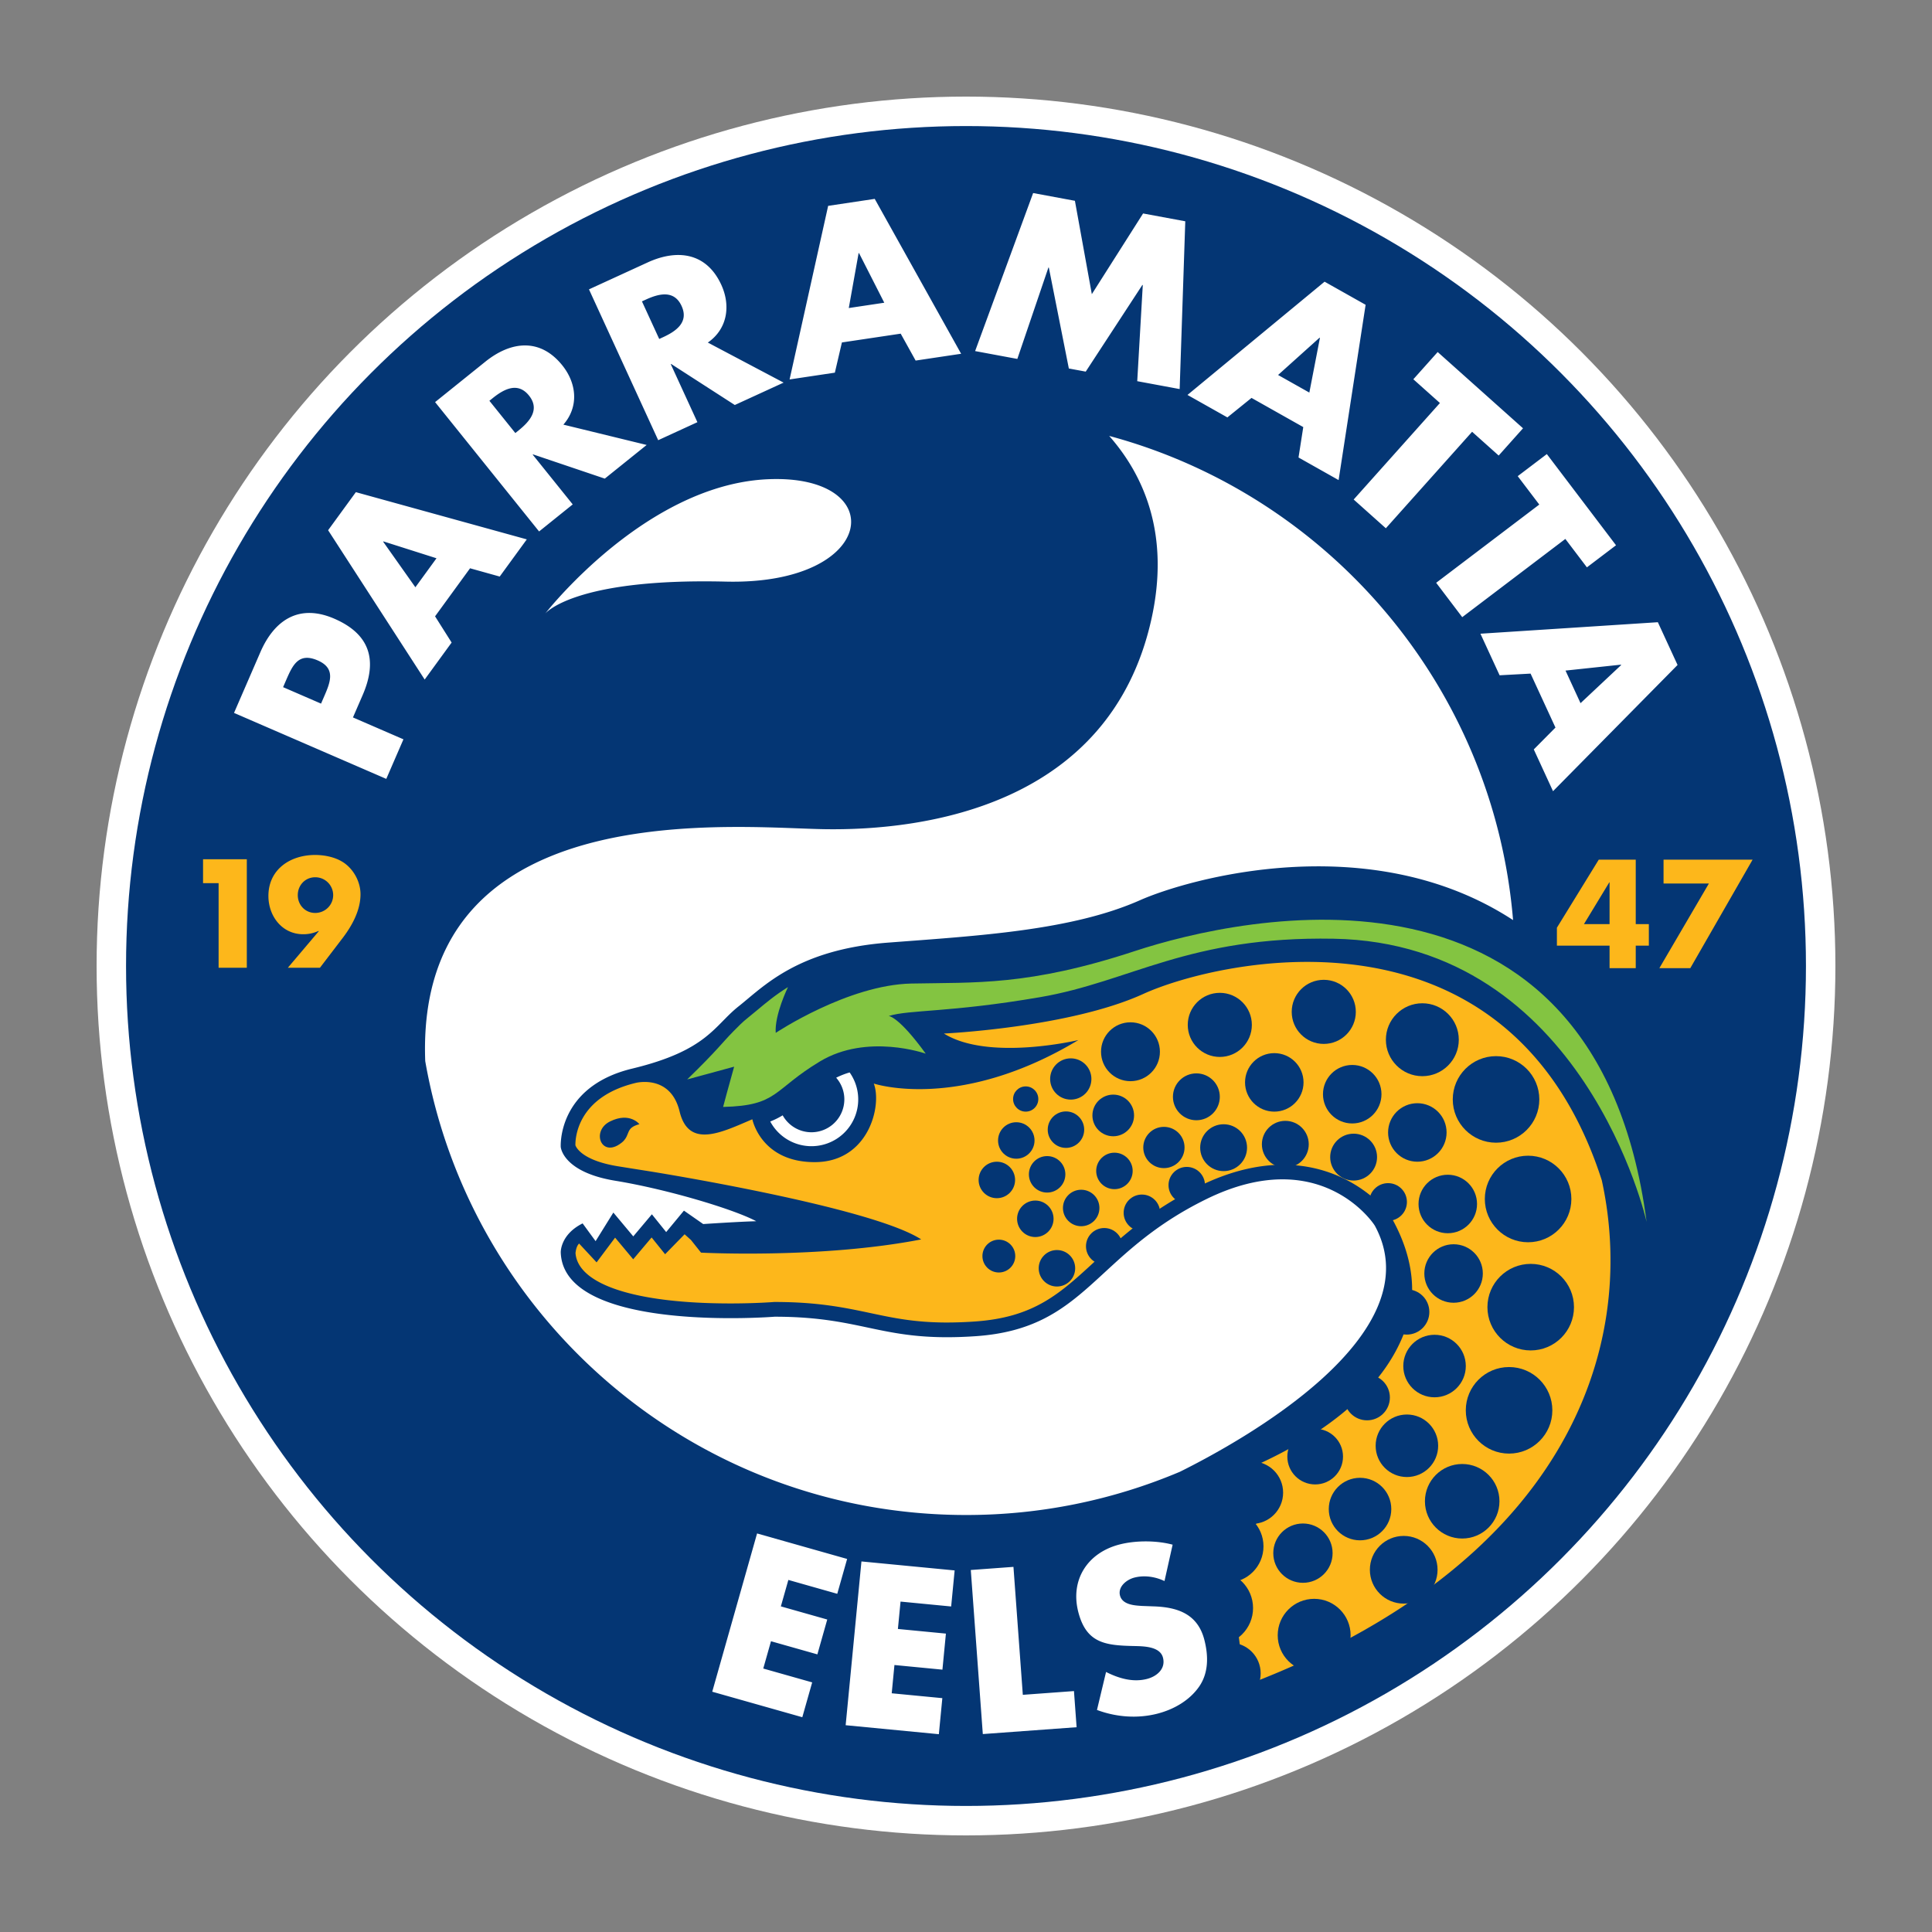
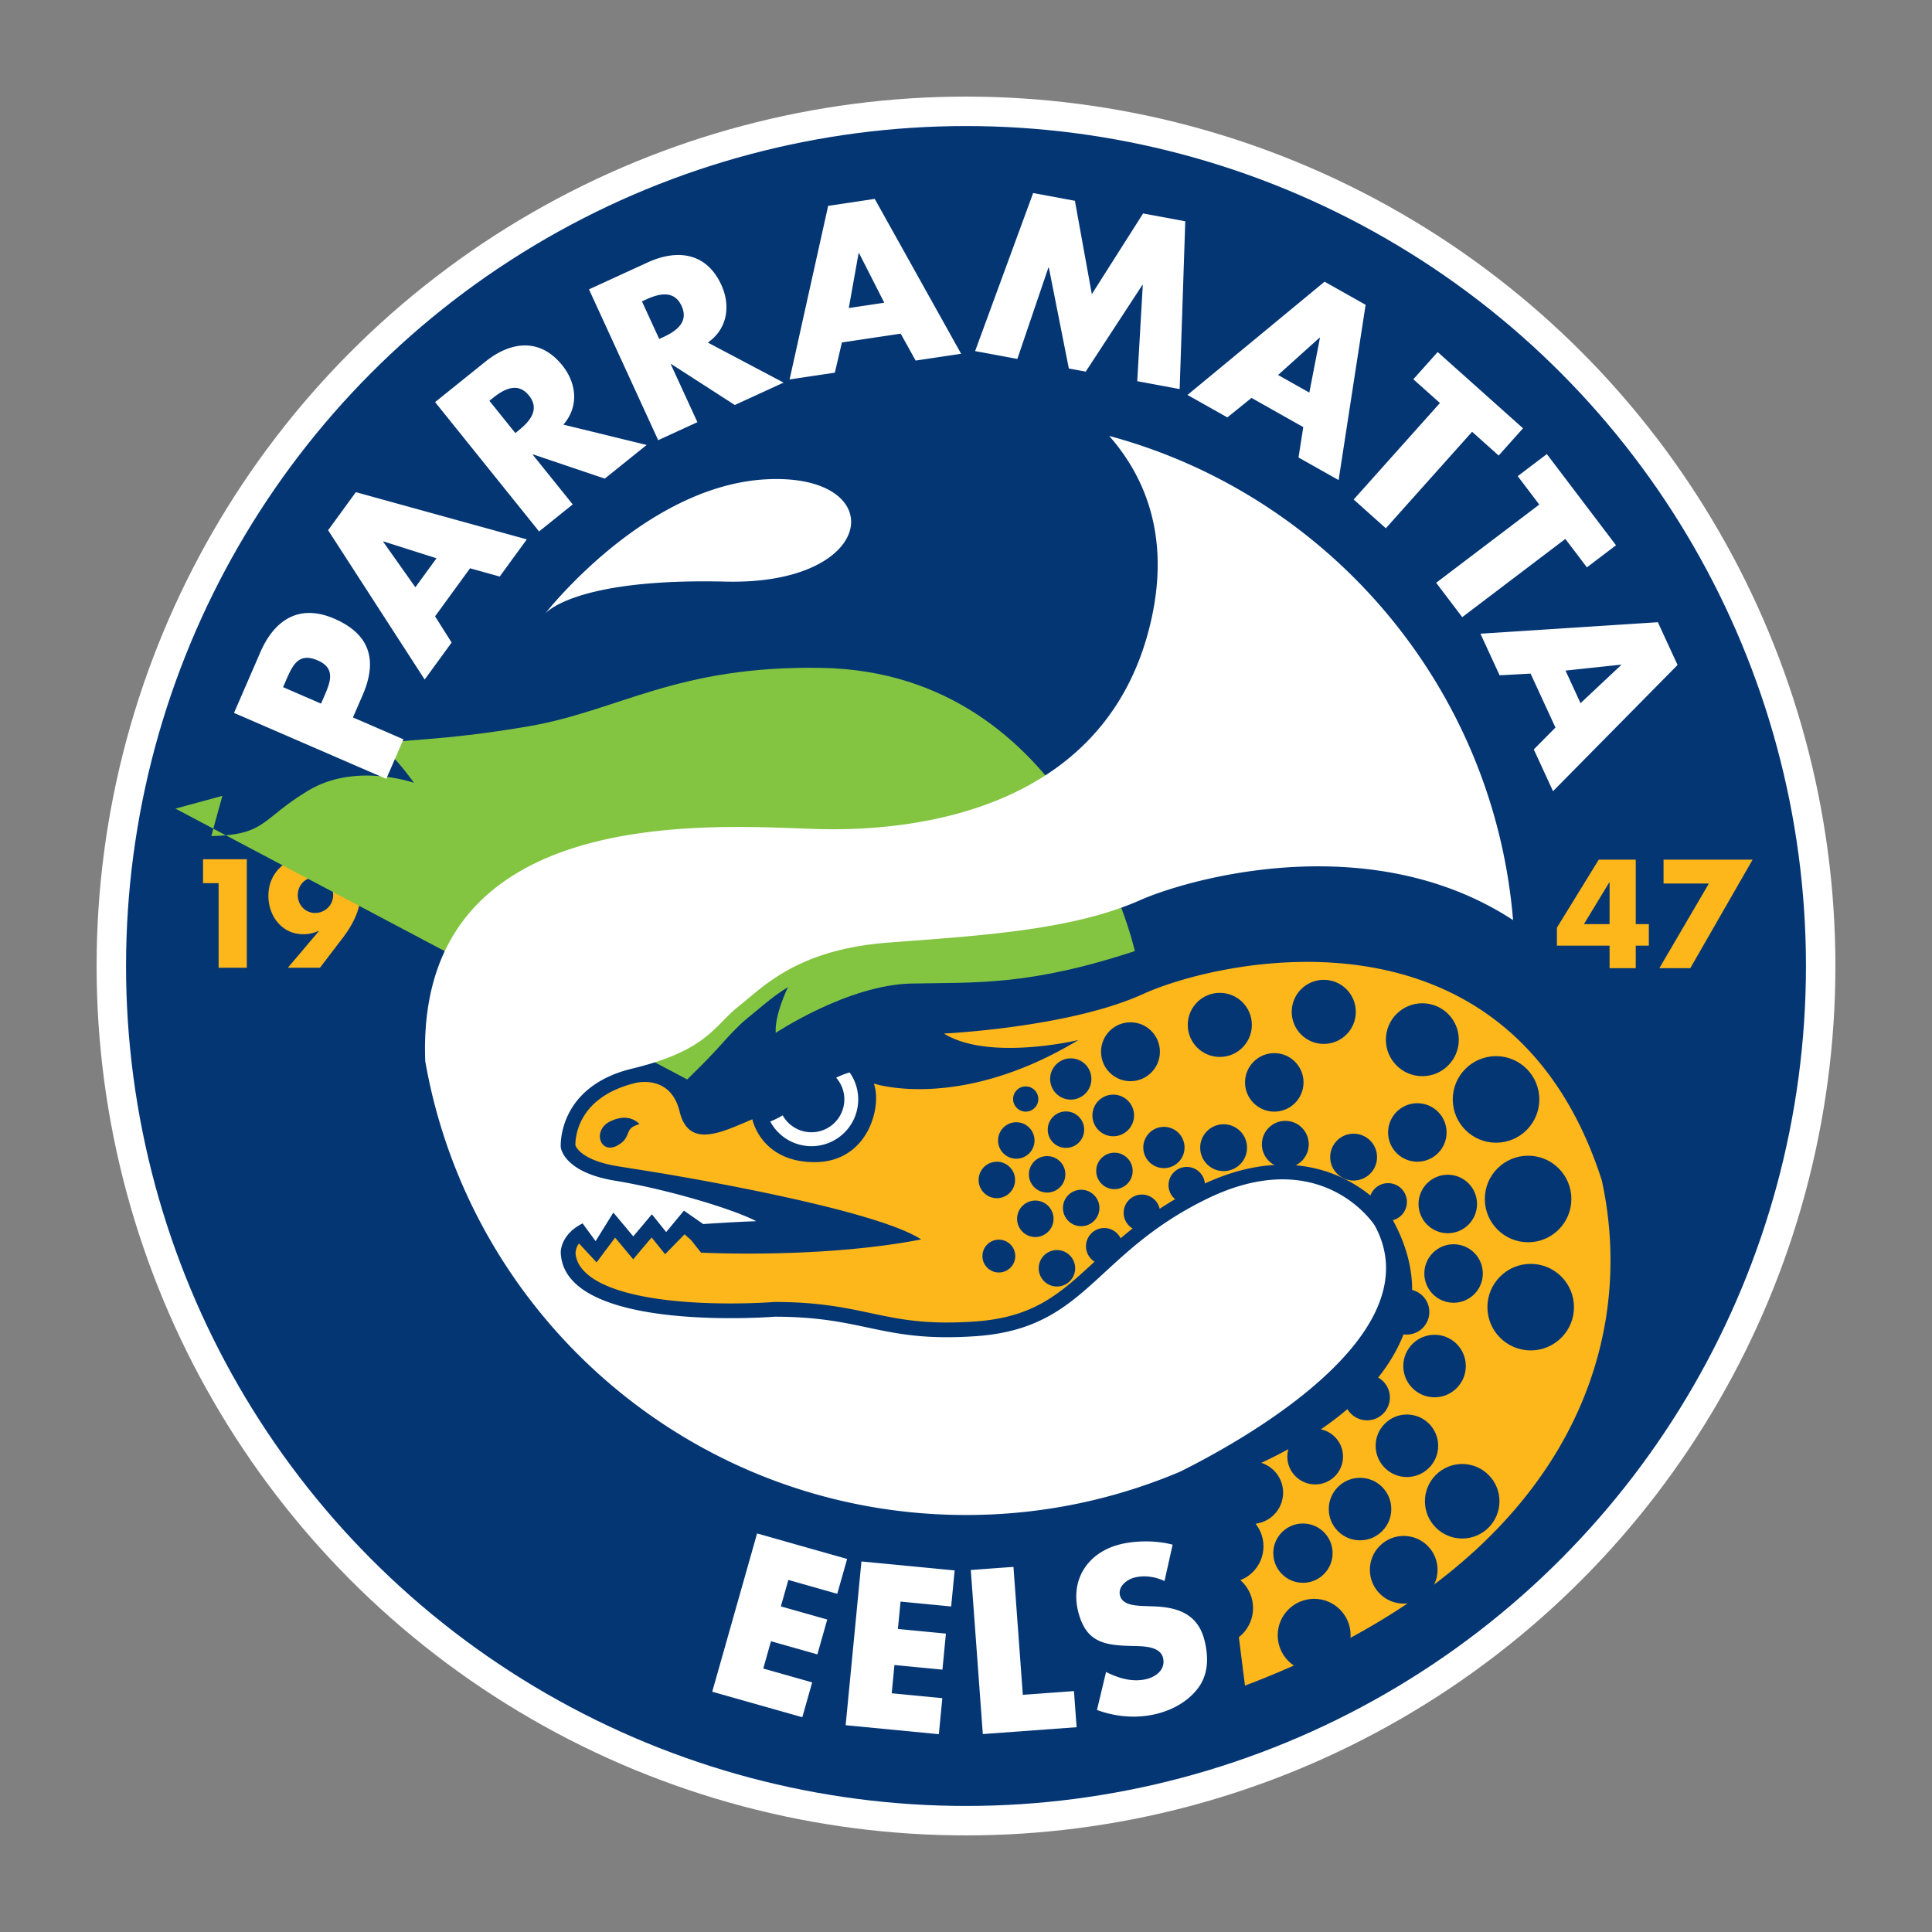
<svg xmlns="http://www.w3.org/2000/svg" viewBox="0 0 100 100" fill-rule="evenodd" clip-rule="evenodd" stroke-linejoin="round" stroke-miterlimit="1.414">
  <rect x="0" y="0" width="100" height="100" fill="#808080" stroke="none" />
  <circle cx="50" cy="50" r="45" fill="#fff" />
  <circle cx="50" cy="50" r="43.476" fill="#043674" />
  <path d="M40.065 67.39l-.03.003c-.01.001-.934.073-2.22.073-4.924 0-7.915-.977-8.027-2.616.013-.048.025-.324.186-.485l.906.975.958-1.28.355.424.582.697.585-.694.368-.436.159.198.539.67.6-.615.409-.418.33.296.52.654s6.219.325 11.395-.684c-2.61-1.703-14.052-3.524-14.052-3.524a458.68 458.68 0 0 1-1.657-.264c-1.842-.302-2.15-.976-2.188-1.085-.006-.376.095-2.497 3.118-3.227 0 0 1.804-.472 2.275 1.478.47 1.949 2.185 1.076 3.765.403 0 0 .437 2.219 3.227 2.219s3.496-2.925 3.059-4.068c0 0 4.403 1.48 10.588-2.251 0 0-4.638 1.108-6.958-.337 0 0 6.488-.302 10.32-2.05 3.832-1.748 18.925-5.278 23.732 9.647 1.939 8.891-2.06 19.948-18.469 26.153l-1.344-10.623c2.264-.834 7.753-3.137 9.521-7.477.813-1.996.569-4.085-.621-6.168l-.02-.034-.023-.033c-.078-.107-1.932-2.624-5.55-2.624-1.365 0-2.804.365-4.278 1.085-2.558 1.25-4.094 2.666-5.451 3.914-1.828 1.685-3.15 2.903-6.222 3.115a21.37 21.37 0 0 1-1.433.052c-1.665 0-2.779-.236-3.958-.487-1.336-.283-2.719-.576-4.966-.576h-.03zm44.601-17.279h-1.355v-1.163h-2.726v-.93l2.167-3.523h1.914v3.337h.678v1.116h-.678v1.163zm2.824 0h-1.601l2.562-4.379h-2.346v-1.237h4.61l-3.225 5.616zm-74.715-.02h-1.46v-4.378h-.805v-1.237h2.265v5.615zm3.785 0h-1.661L16.5 48.2l-.015-.015a1.85 1.85 0 0 1-.789.171c-1.103 0-1.803-.945-1.803-1.98 0-1.378 1.132-2.123 2.414-2.123.543 0 1.169.134 1.601.484.454.365.752.961.752 1.55 0 .811-.417 1.593-.901 2.233l-1.199 1.571zm66.751-4.419h-.015l-1.311 2.16h1.326v-2.16zm-67.898.659c0 .513.387.923.901.923s.931-.41.931-.923a.925.925 0 0 0-.931-.924c-.514 0-.901.41-.901.924z" fill="#fdb71b" fill-rule="nonzero" />
-   <path d="M35.568 55.872c1.614-1.569 1.758-1.846 2.402-2.5.243-.247.472-.481.737-.689.152-.12.31-.253.48-.394.445-.373.95-.795 1.599-1.197 0 0-.702 1.429-.635 2.37 0 0 3.731-2.487 7.025-2.554 3.295-.068 6.051.134 11.564-1.681s23.866-5.916 26.488 14.018c0 0-3.229-14.425-16.202-14.657-7.53-.134-10.488 2.219-15.194 3.026-4.706.807-6.756.639-7.833.975 0 0 .505 0 1.917 1.949 0 0-3.026-1.076-5.479.403-2.454 1.479-2.152 2.286-5.009 2.354 0 0 .303-1.143.571-2.084l-2.431.661z" fill="#83c441" fill-rule="nonzero" />
+   <path d="M35.568 55.872c1.614-1.569 1.758-1.846 2.402-2.5.243-.247.472-.481.737-.689.152-.12.31-.253.48-.394.445-.373.95-.795 1.599-1.197 0 0-.702 1.429-.635 2.37 0 0 3.731-2.487 7.025-2.554 3.295-.068 6.051.134 11.564-1.681c0 0-3.229-14.425-16.202-14.657-7.53-.134-10.488 2.219-15.194 3.026-4.706.807-6.756.639-7.833.975 0 0 .505 0 1.917 1.949 0 0-3.026-1.076-5.479.403-2.454 1.479-2.152 2.286-5.009 2.354 0 0 .303-1.143.571-2.084l-2.431.661z" fill="#83c441" fill-rule="nonzero" />
  <circle cx="70.395" cy="78.109" r="1.618" fill="#043674" />
  <circle cx="72.821" cy="74.833" r="1.618" fill="#043674" />
  <circle cx="74.252" cy="70.706" r="1.618" fill="#043674" />
  <circle cx="75.237" cy="65.916" r="1.514" fill="#043674" />
  <circle cx="74.937" cy="62.318" r="1.514" fill="#043674" />
  <circle cx="73.361" cy="58.616" r="1.514" fill="#043674" />
-   <circle cx="69.991" cy="56.636" r="1.514" fill="#043674" />
  <circle cx="65.957" cy="56.024" r="1.514" fill="#043674" />
-   <circle cx="61.924" cy="56.771" r="1.213" fill="#043674" />
  <circle cx="57.621" cy="57.735" r="1.078" fill="#043674" />
  <circle cx="60.244" cy="59.394" r="1.068" fill="#043674" />
  <circle cx="55.423" cy="55.848" r="1.068" fill="#043674" />
  <circle cx="53.09" cy="56.885" r=".653" fill="#043674" />
  <circle cx="55.174" cy="58.471" r=".944" fill="#043674" />
  <circle cx="57.683" cy="60.607" r=".944" fill="#043674" />
  <circle cx="55.962" cy="62.525" r=".944" fill="#043674" />
  <circle cx="54.199" cy="60.783" r=".944" fill="#043674" />
  <circle cx="52.603" cy="59.031" r=".944" fill="#043674" />
  <circle cx="51.597" cy="61.074" r=".944" fill="#043674" />
  <circle cx="53.588" cy="63.085" r=".944" fill="#043674" />
  <circle cx="54.707" cy="65.646" r=".944" fill="#043674" />
  <circle cx="57.154" cy="64.506" r=".944" fill="#043674" />
  <circle cx="59.104" cy="62.774" r=".944" fill="#043674" />
  <circle cx="61.426" cy="61.343" r=".944" fill="#043674" />
  <circle cx="51.7" cy="65.014" r=".85" fill="#043674" />
  <circle cx="63.334" cy="59.404" r="1.213" fill="#043674" />
  <circle cx="66.528" cy="59.228" r="1.213" fill="#043674" />
  <circle cx="70.063" cy="59.892" r="1.213" fill="#043674" />
  <circle cx="71.847" cy="62.214" r=".975" fill="#043674" />
  <circle cx="72.811" cy="67.907" r="1.172" fill="#043674" />
  <circle cx="70.758" cy="72.334" r="1.182" fill="#043674" />
  <circle cx="68.073" cy="75.393" r="1.441" fill="#043674" />
  <circle cx="64.008" cy="77.601" r="1.618" fill="#043674" />
  <circle cx="64.796" cy="77.259" r="1.618" fill="#043674" />
  <circle cx="68.021" cy="84.642" r="1.887" fill="#043674" />
  <circle cx="72.656" cy="81.251" r="1.752" fill="#043674" />
  <circle cx="62.94" cy="83.232" r="1.918" fill="#043674" />
  <circle cx="63.521" cy="80.038" r="1.877" fill="#043674" />
-   <circle cx="63.666" cy="86.612" r="1.586" fill="#043674" />
  <circle cx="75.683" cy="77.705" r="1.929" fill="#043674" />
-   <circle cx="78.109" cy="72.998" r="2.24" fill="#043674" />
  <circle cx="79.229" cy="67.658" r="2.24" fill="#043674" />
  <circle cx="79.094" cy="62.059" r="2.24" fill="#043674" />
  <circle cx="77.435" cy="56.906" r="2.24" fill="#043674" />
  <circle cx="73.62" cy="53.816" r="1.887" fill="#043674" />
  <circle cx="68.518" cy="52.374" r="1.659" fill="#043674" />
  <circle cx="63.137" cy="53.048" r="1.659" fill="#043674" />
  <circle cx="58.513" cy="54.438" r="1.524" fill="#043674" />
  <circle cx="67.44" cy="80.391" r="1.535" fill="#043674" />
  <path d="M33.099 58.191s-.498-.653-1.524-.145c-1.027.508-.415 2.001.674 1.037.383-.384.124-.695.829-.892h.021z" fill="#043674" />
  <path d="M46.612 82.898l-.137 1.417 2.485.24-.18 1.866-2.484-.24-.141 1.463 2.62.252-.18 1.866-4.824-.465.817-8.477 4.824.465-.18 1.866-2.62-.253zm6.329 4.826l2.647-.194.137 1.87-4.855.355-.622-8.492 2.208-.162.485 6.623zm-12.136-5.947l-.388 1.369 2.401.68-.511 1.804-2.401-.68-.4 1.413 2.532.717-.511 1.803-4.662-1.32 2.321-8.192 4.661 1.32-.511 1.804-2.531-.718zm19.469.058c-.479-.226-1.038-.314-1.563-.178-.394.102-.859.468-.74.928.126.48.753.516 1.156.539l.589.022c1.236.041 2.272.391 2.619 1.724.212.82.234 1.713-.277 2.441-.503.714-1.307 1.168-2.137 1.384-1.039.27-2.147.184-3.142-.188l.47-1.966c.658.331 1.391.549 2.123.359.503-.131.974-.521.823-1.101-.156-.601-1.051-.59-1.545-.602-1.444-.033-2.42-.153-2.835-1.749-.434-1.673.474-3.075 2.124-3.504.831-.216 1.916-.217 2.756.008l-.421 1.883zm-31.25-22.467s.09 1.3 2.824 1.748c2.734.448 6.174 1.49 7.294 2.095-.918.023-2.745.146-2.745.146l-.997-.695-.919 1.11-.74-.92-.963 1.143-1.031-1.233-.919 1.48-.672-.919c-1.165.583-1.132 1.501-1.132 1.501.135 4.203 11.071 3.329 11.071 3.329 4.706 0 5.535 1.344 10.41 1.008 5.744-.396 6.083-4.235 11.955-7.104 5.871-2.869 8.626 1.248 8.703 1.389 3.067 5.643-6.919 11.157-10.09 12.732A28.33 28.33 0 0 1 50 78.416c-14.015 0-25.659-10.146-27.99-23.494v.001l-.001-.006.001.005c-.361-9.605 7.416-11.701 13.798-12.056 2.834-.157 5.393.028 6.842.052 5.288.09 14.79-1.254 16.941-10.845.992-4.419-.396-7.486-2.18-9.51 11.362 3.061 19.906 12.99 20.905 25.061-7.425-4.847-16.859-2.115-19.307-1.03-3.541 1.569-8.337 1.837-13.043 2.196-4.706.359-6.454 2.286-7.731 3.294-1.278 1.009-1.614 2.286-5.513 3.227-3.9.941-3.698 4.057-3.698 4.057zm14.679-2.465a1.703 1.703 0 0 1-3.192.826 4.144 4.144 0 0 1-.643.32 2.42 2.42 0 1 0 4.109-2.54 4.171 4.171 0 0 0-.697.273c.262.299.423.691.423 1.121zm35.519-22.037l-1.603.087-.992-2.152 9.183-.595 1.02 2.213-6.446 6.533-.996-2.162 1.122-1.131-1.288-2.793zM12.113 36.9l1.36-3.135c.733-1.694 2.025-2.525 3.833-1.741 1.86.807 2.24 2.163 1.466 3.951l-.503 1.159 2.613 1.133-.888 2.048-7.881-3.415zm4.504-.481l.15-.345c.322-.743.639-1.474-.323-1.891-.993-.43-1.298.245-1.642 1.039l-.149.345 1.964.852zm67.293-1.995l-.01-.021-2.869.306.777 1.687 2.102-1.972zm-61.391-2.523l.857 1.357-1.395 1.915-4.998-7.729 1.436-1.97 8.848 2.444-1.402 1.924-1.535-.428-1.811 2.487zm53.166.043l-1.349-1.779 5.337-4.049-1.116-1.47 1.507-1.143 3.581 4.72-1.507 1.143-1.116-1.471-5.337 4.049zm-47.407-.257l.099-.122c.238-.288.728-.855 1.421-1.546l.001-.002h.001c.203-.206.415-.403.624-.602 2.1-1.955 5.498-4.443 9.324-4.61 6.358-.28 5.714 5.491-2.19 5.299-7.904-.19-9.348 1.667-9.348 1.667l.068-.084zm-8.431-3.664l-.013.018 1.666 2.356 1.093-1.501-2.746-.873zm13.624-4.992l-2.167 1.742-3.713-1.254-.018.014 2.071 2.575-1.741 1.4-5.383-6.695 2.602-2.093c1.323-1.063 2.833-1.24 3.982.19.743.924.871 2.137.056 3.069l4.311 1.052zm38.26 4.312l-1.665-1.488 4.464-4.995-1.376-1.229 1.26-1.41 4.417 3.947-1.26 1.411-1.376-1.23-4.464 4.994zm-6.953-6.747l-1.249 1.009-2.065-1.163 7.096-5.862 2.124 1.196-1.398 9.073-2.075-1.169.246-1.574-2.679-1.51zm-24.219-.792l-2.526 1.159-3.293-2.123-.021.01 1.378 3.002-2.029.932-3.583-7.807 3.034-1.392c1.542-.708 3.049-.51 3.815 1.157.494 1.077.321 2.284-.697 2.989l3.922 2.073zm-13.885 2.611l.168-.136c.568-.457 1.122-1.078.537-1.806-.586-.728-1.311-.321-1.879.136l-.169.136 1.343 1.67zm41.645-4.924l-.02-.011-2.146 1.929 1.618.911.548-2.829zM53.475 9.992l2.162.401.876 4.833 2.653-4.177 2.184.405-.291 8.684-2.196-.408.287-4.976-.022-.004-2.931 4.485-.874-.162-1.035-5.222-.022-.004-1.609 4.731-2.185-.406 3.003-8.18zm-9.898 7.733l-.365 1.564-2.343.351 1.996-8.985 2.411-.361 4.472 8.017-2.355.352-.773-1.393-3.043.455zm-9.456-.18l.196-.09c.663-.304 1.351-.77.961-1.619-.389-.849-1.192-.632-1.854-.327l-.197.09.894 1.946zM44.463 13.1l-.022.003-.508 2.841 1.837-.275-1.307-2.569z" fill="#fff" fill-rule="nonzero" />
</svg>